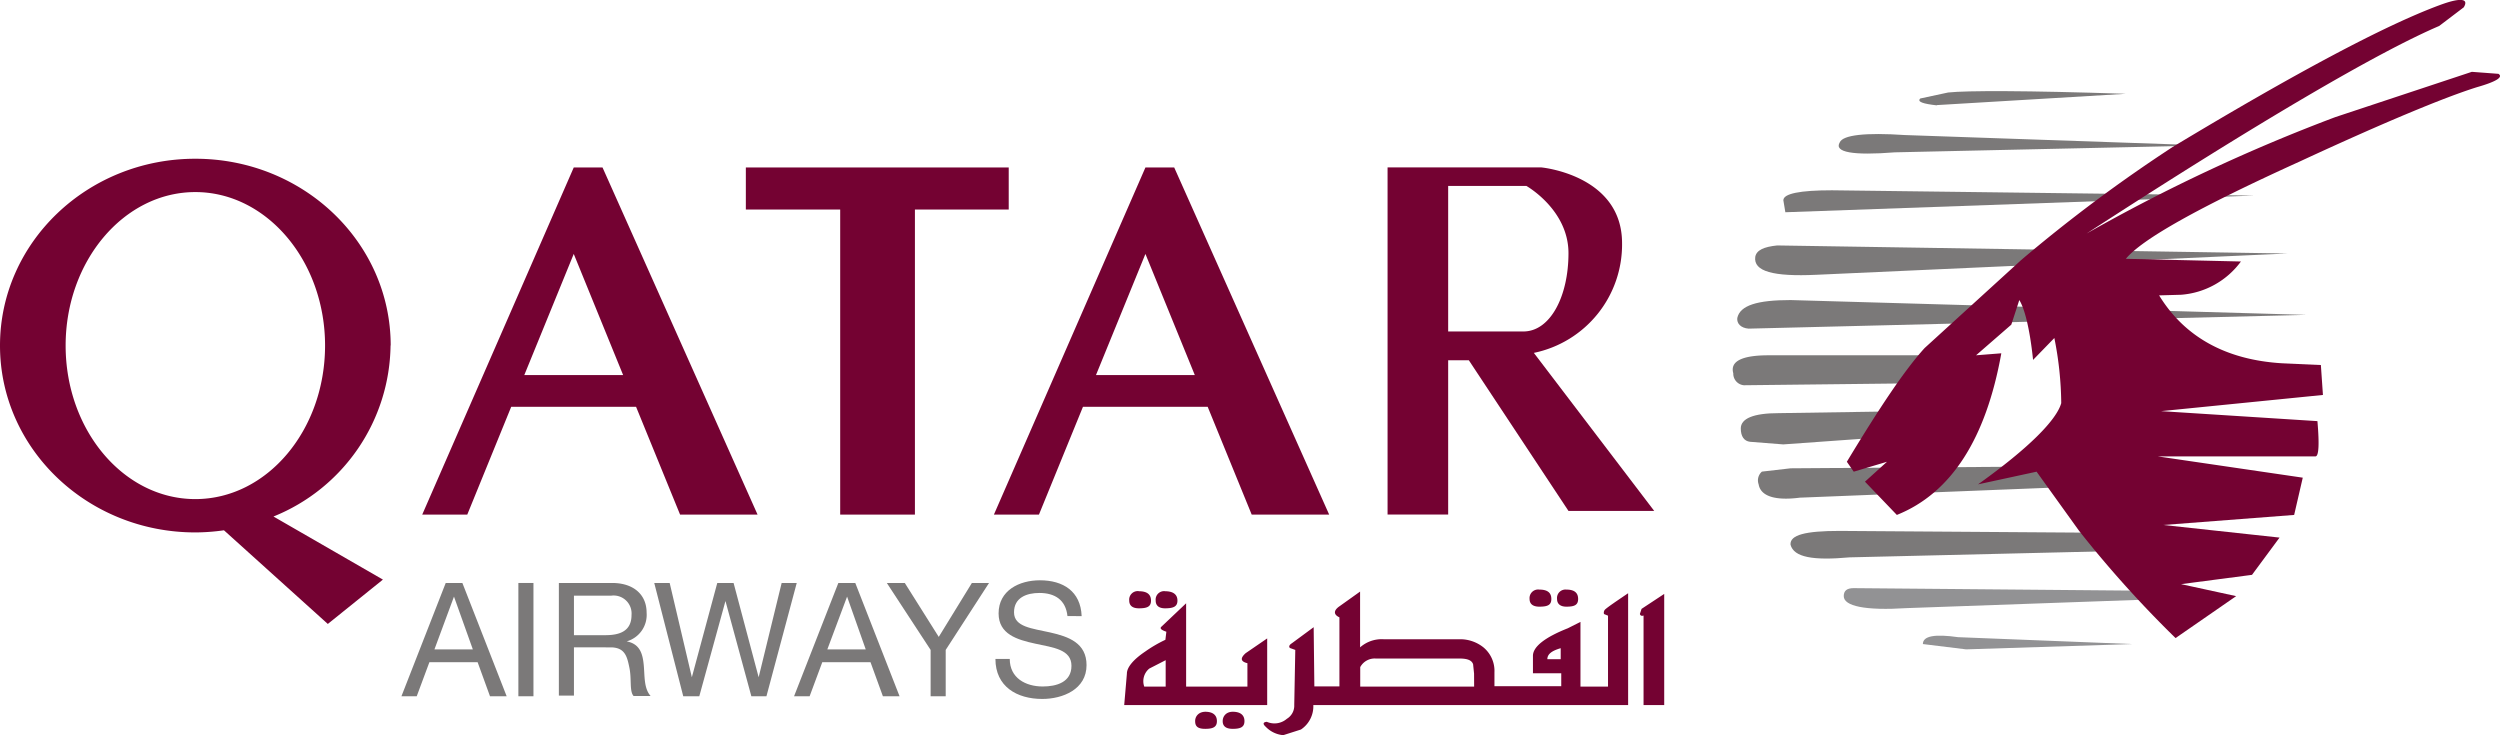
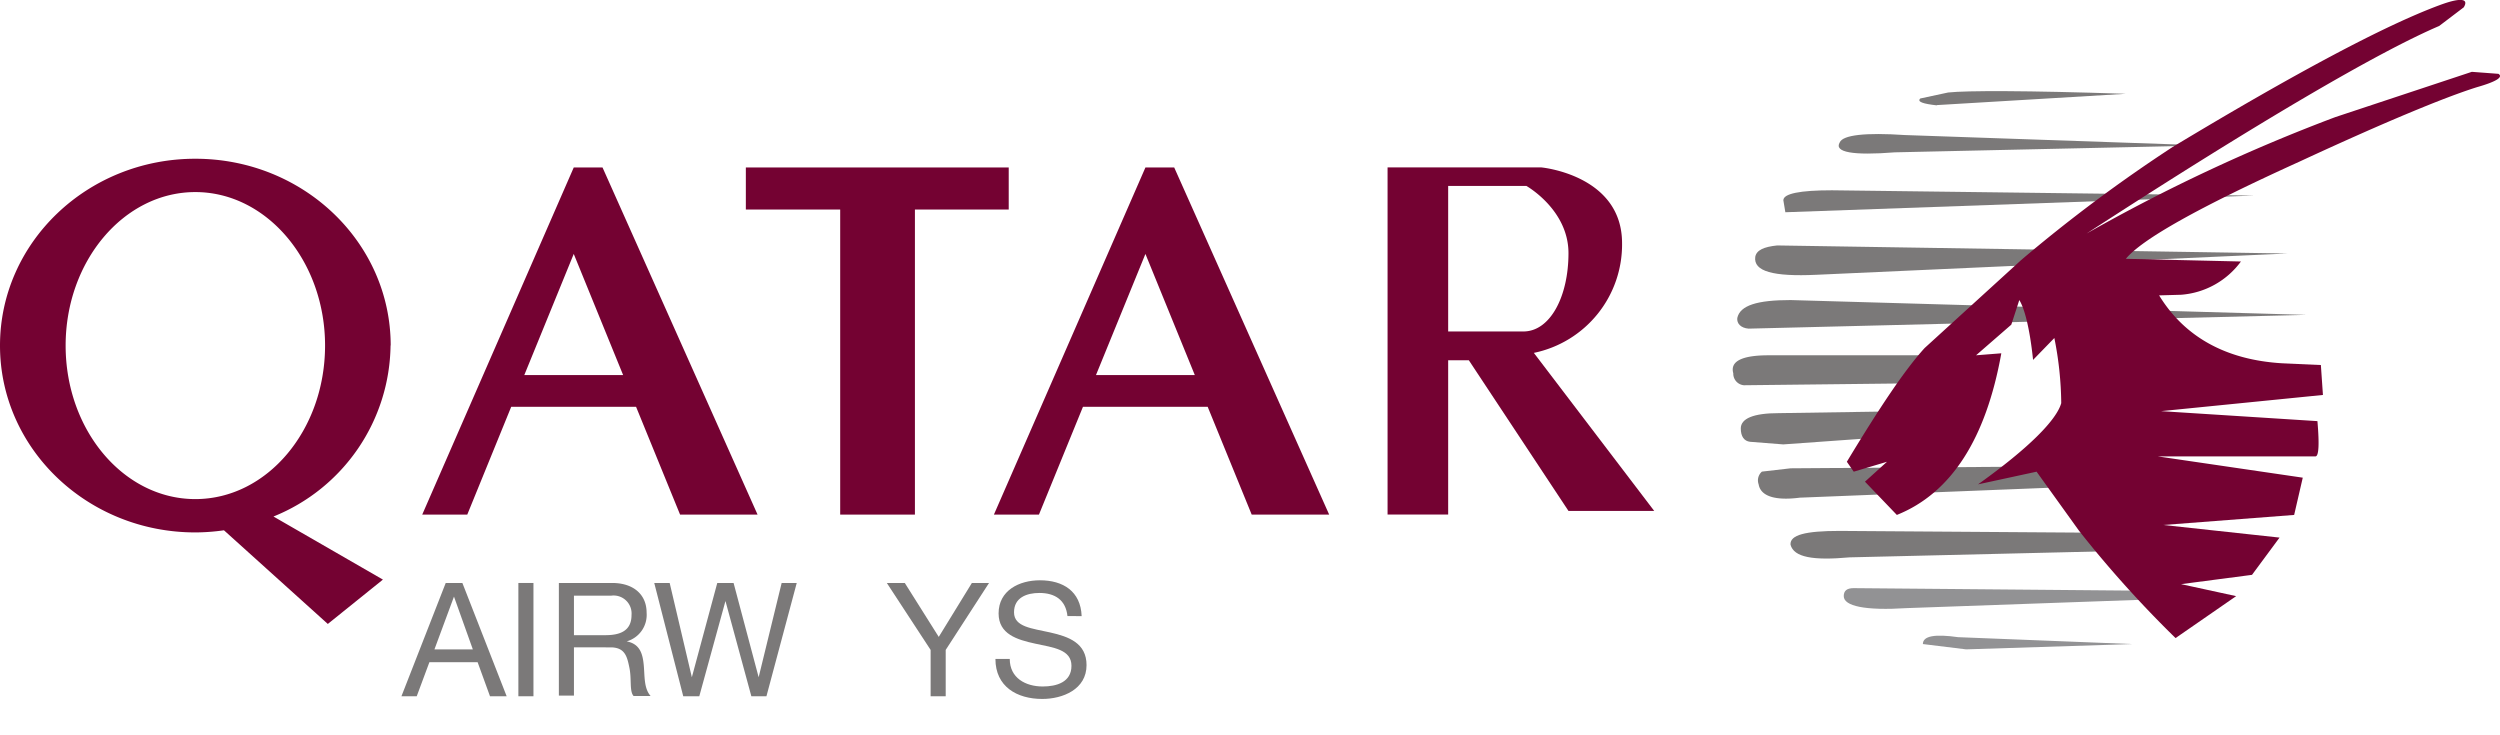
<svg xmlns="http://www.w3.org/2000/svg" viewBox="0 0 363.01 106.75">
  <defs>
    <style>.cls-1,.cls-4{fill:#7b7979;}.cls-1,.cls-2,.cls-3{fill-rule:evenodd;}.cls-2{fill:#929294;}.cls-3{fill:#740232;}</style>
  </defs>
  <g id="katman_2" data-name="katman 2">
    <g id="svg2">
      <path id="path14" class="cls-1" d="M281.24,15.26l27.44-1.64c-14.49-.48-23.09-.48-25.8-.19l-4.05.87c-.49.48.38.77,2.41,1" />
      <path id="path16" class="cls-1" d="M275.15,22.12l45.12-1L276.6,19.61c-5.79-.39-9,0-9.46,1.06-.87,1.45,1.93,1.93,8,1.45" />
      <path id="path18" class="cls-1" d="M259.21,30.82l68.12-2.42L266,27.63c-4.63,0-7.05.48-7.05,1.45l.29,1.74" />
      <path id="path20" class="cls-1" d="M263.75,39.9l68.4-3.09-74.1-1.17c-1.93.2-3,.68-3.18,1.65-.29,2.12,2.6,2.9,8.88,2.61" />
      <path id="path22" class="cls-1" d="M253.9,47.72l81-2L260,43.57c-4.84,0-7.35.77-7.74,2.61-.09.77.49,1.45,1.65,1.54" />
      <path id="path24" class="cls-1" d="M253.22,55.94l25.61-.29,3.57-4.06H256.8c-3.87,0-5.61.87-5.12,2.61a1.69,1.69,0,0,0,1.54,1.74" />
      <path id="path26" class="cls-1" d="M258.92,64.53l16.23-1.16,2.13-3.67-19,.29c-3.67,0-5.51.78-5.51,2.22,0,1.16.48,1.84,1.35,1.94l4.83.38" />
      <path id="path28" class="cls-1" d="M261.43,72.26l41.26-1.64-2.9-2.9L260,68l-4.16.48a1.68,1.68,0,0,0-.48,1.84c.29,1.74,2.41,2.42,6.08,1.93" />
      <path id="path30" class="cls-1" d="M308.2,77.38l-41.06-.29c-5,0-7.25.58-7.15,2,.48,1.84,3.28,2.32,8.59,1.84l42.13-1-2.51-2.61" />
      <path id="path32" class="cls-2" d="M313.31,85.79l-44.15-.39c-1,0-1.44.39-1.44,1.16,0,1.45,3.09,2.13,9.17,1.74l40.77-1.45-4.35-1.06" />
      <path id="path34" class="cls-2" d="M285.49,94.29l24.15-.77-25.31-1c-3.38-.48-5.12-.19-5.12,1l6.28.77" />
      <path id="path36" class="cls-3" d="M354.18,3.77c-8.79,3.77-25.89,13.71-51.2,30.14A255.64,255.64,0,0,1,339.11,17l19.81-6.57,3.86.29c.77.48-.39,1.16-3.09,1.93-4.64,1.45-13.24,5-25.8,10.82-14.49,6.58-22.8,11.21-25.21,14.11l16.71.39a11.87,11.87,0,0,1-8.69,4.83l-3.19.09c3.67,6,9.66,9.37,17.87,9.86L337,53l.3,4.35L313.8,59.7l22.7,1.45c.29,3.38.2,5.12-.29,5.12h-22.9l21.06,3.09-1.25,5.41-19,1.46L331,78.06l-4,5.41L316.7,84.82l8,1.74-8.8,6.09a162,162,0,0,1-14-15.56l-6.18-8.6-8.5,1.84c7.44-5.31,11.4-9.37,12.08-11.79a50,50,0,0,0-1-9.46l-3.09,3.18c-.48-4.63-1.26-7.53-2-8.69l-1.16,3.57-5.12,4.45,3.67-.29c-2.22,12.37-7.24,20.29-15.17,23.47l-4.63-4.83L274,67.05l-4.83,1.44-1-1.44c4.73-7.83,8.4-13.34,11.3-16.52l14-12.76a218.93,218.93,0,0,1,22-16.42C333.41,10.53,346.36,3.67,354.18.77c3.09-1.16,4.35-1,3.57.29l-3.57,2.71" />
-       <path id="path38" class="cls-3" d="M241.65,86.24v16.14h-3v-13c-.29.1-.48,0-.53-.24l.24-.73ZM214.05,99.7H197.51V96.87a2.38,2.38,0,0,1,2.24-1.25H211.9c1.16,0,1.8.24,2,.83l.14,1.36Zm13.4-14.09c1.17,0,1.7.48,1.7,1.36s-.53,1.12-1.7,1.12c-.87,0-1.36-.39-1.36-1.12A1.23,1.23,0,0,1,227.45,85.61Zm-3.93,0c1.21,0,1.74.48,1.74,1.36s-.53,1.12-1.74,1.12c-.93,0-1.42-.39-1.42-1.12A1.25,1.25,0,0,1,223.52,85.61ZM179,103.35c1.12,0,1.7.49,1.7,1.36s-.58,1.12-1.7,1.12c-1,0-1.46-.39-1.46-1.12S178.07,103.35,179,103.35Zm-4,0c1.12,0,1.7.49,1.7,1.36s-.58,1.12-1.7,1.12-1.46-.39-1.46-1.12S174.08,103.35,175.05,103.35Zm-5.83-17.5c1.21,0,1.8.49,1.8,1.36s-.59,1.12-1.8,1.12c-.88,0-1.36-.39-1.36-1.12A1.23,1.23,0,0,1,169.22,85.85Zm-3.79,0c1.21,0,1.75.49,1.75,1.36s-.54,1.12-1.75,1.12c-.93,0-1.41-.39-1.41-1.12A1.24,1.24,0,0,1,165.43,85.85Zm.77,13.85h3.11V95.86l-2.38,1.22a2.37,2.37,0,0,0-.73,2.62Zm60.47-5.58c-1.31.38-1.94.87-1.94,1.6h1.94ZM172.23,87.6V99.7h8.9V96.3c-1-.24-1.07-.73-.25-1.46L184,92.7v9.68H163.24l.39-4.57c0-.88.87-2,2.67-3.21a19.13,19.13,0,0,1,2.92-1.7l.14-1.17c-.72-.24-1-.48-.72-.73Zm50.36,10.16V95.23c0-1.31,1.7-2.67,5.06-4l1.84-.93V99.7h4V89.4l-.58-.24a.66.66,0,0,1,.24-.73c.39-.34,1.46-1.07,3.26-2.29v16.24H190.7a4.06,4.06,0,0,1-1.8,3.55l-2.57.82a4,4,0,0,1-2.53-1.21c-.49-.44-.39-.68.15-.73a2.75,2.75,0,0,0,2.91-.44,2.22,2.22,0,0,0,1.07-2l.15-8-.78-.28c-.19-.2-.1-.44.29-.69l3.16-2.33.1,8.6h3.64V89.64c-.87-.39-.87-1,0-1.6l3-2.14V94a4.73,4.73,0,0,1,3.4-1.18H212A5.41,5.41,0,0,1,215.4,94a4.44,4.44,0,0,1,1.6,3.64l0,2h9.7V97.76h-4.08" />
      <path id="path40" class="cls-3" d="M76.13,54.46l7.18-17.59,7.17,17.59ZM98.75,74.72H110L87.49,24.32H83.31l-22,50.4h6.54l6.38-15.65H92.36l6.39,15.65" />
      <path id="path42" class="cls-3" d="M159.14,54.46l7.18-17.59,7.17,17.59Zm22.62,20.26H193L170.5,24.32h-4.18l-22,50.4h6.54l6.39-15.65h18.11l6.39,15.65" />
      <path id="path44" class="cls-3" d="M108.32,24.32h38.15v6.11H132.85V74.72H122V30.43h-13.7V24.32" />
      <path id="path46" class="cls-3" d="M28.36,72.47c-10.4,0-18.83-10-18.83-22.29S18,27.89,28.36,27.89s18.84,10,18.84,22.29S38.77,72.47,28.36,72.47ZM56.73,50.18c0-15-12.7-27.13-28.37-27.13S0,35.2,0,50.18,12.7,77.31,28.36,77.31A29.94,29.94,0,0,0,32.52,77L47.6,90.6l8-6.44L39.71,75a27.13,27.13,0,0,0,17-24.86" />
      <path id="path48" class="cls-3" d="M210.28,48.13V27h11.36s6.11,3.44,6.11,9.76-2.67,11.37-6.54,11.37Zm12.44,3.11a16.06,16.06,0,0,0,12.81-15.93c0-9.91-11.71-11-11.71-11H201.48v50.4h8.8V52.31h3l14.47,21.88H240.2L222.72,51.24" />
      <path id="path50" class="cls-4" d="M63.08,94.3h5.58l-2.74-7.67h0Zm1.64-9.65h2.42l6.43,16.45H71.15l-1.8-4.95h-7l-1.84,4.95H58.29l6.43-16.45" />
      <path id="path52" class="cls-4" d="M75.27,101.1h2.19V84.65H75.27Z" />
      <path id="path54" class="cls-4" d="M87.9,92.23c2,0,3.8-.53,3.8-2.93a2.61,2.61,0,0,0-2.93-2.81H83.34v5.74Zm-6.75-7.58h7.74c3.09,0,5,1.68,5,4.31A4,4,0,0,1,91,93.13v0c1.91.37,2.31,1.78,2.47,3.39s0,3.41,1,4.54H92c-.62-.67-.27-2.44-.6-4.06s-.62-3-2.74-3H83.34v7H81.15V84.65" />
      <path id="path56" class="cls-4" d="M111.38,101.1H109.1l-3.76-13.83h0l-3.8,13.83H99.21L95,84.65h2.24l3.22,13.69h0l3.69-13.69h2.37l3.64,13.69h0l3.34-13.69h2.19l-4.4,16.45" />
-       <path id="path58" class="cls-4" d="M120.13,94.3h5.58L123,86.63h0Zm1.64-9.65h2.42l6.43,16.45H128.2l-1.8-4.95h-7l-1.84,4.95h-2.26l6.43-16.45" />
      <path id="path60" class="cls-4" d="M137.32,94.37v6.73h-2.19V94.37l-6.36-9.72h2.61l4.93,7.83,4.81-7.83h2.49l-6.29,9.72" />
      <path id="path62" class="cls-4" d="M155,89.46c-.25-2.35-1.82-3.36-4.08-3.36-1.84,0-3.68.67-3.68,2.81s2.62,2.33,5.27,2.93,5.26,1.52,5.26,4.74c0,3.51-3.44,4.91-6.43,4.91-3.69,0-6.8-1.8-6.8-5.81h2.08c0,2.77,2.3,4,4.79,4,2,0,4.17-.62,4.17-3s-2.63-2.65-5.26-3.22S145,92.09,145,89.07c0-3.34,3-4.81,6-4.81,3.36,0,5.92,1.59,6.06,5.2H155" />
    </g>
  </g>
</svg>